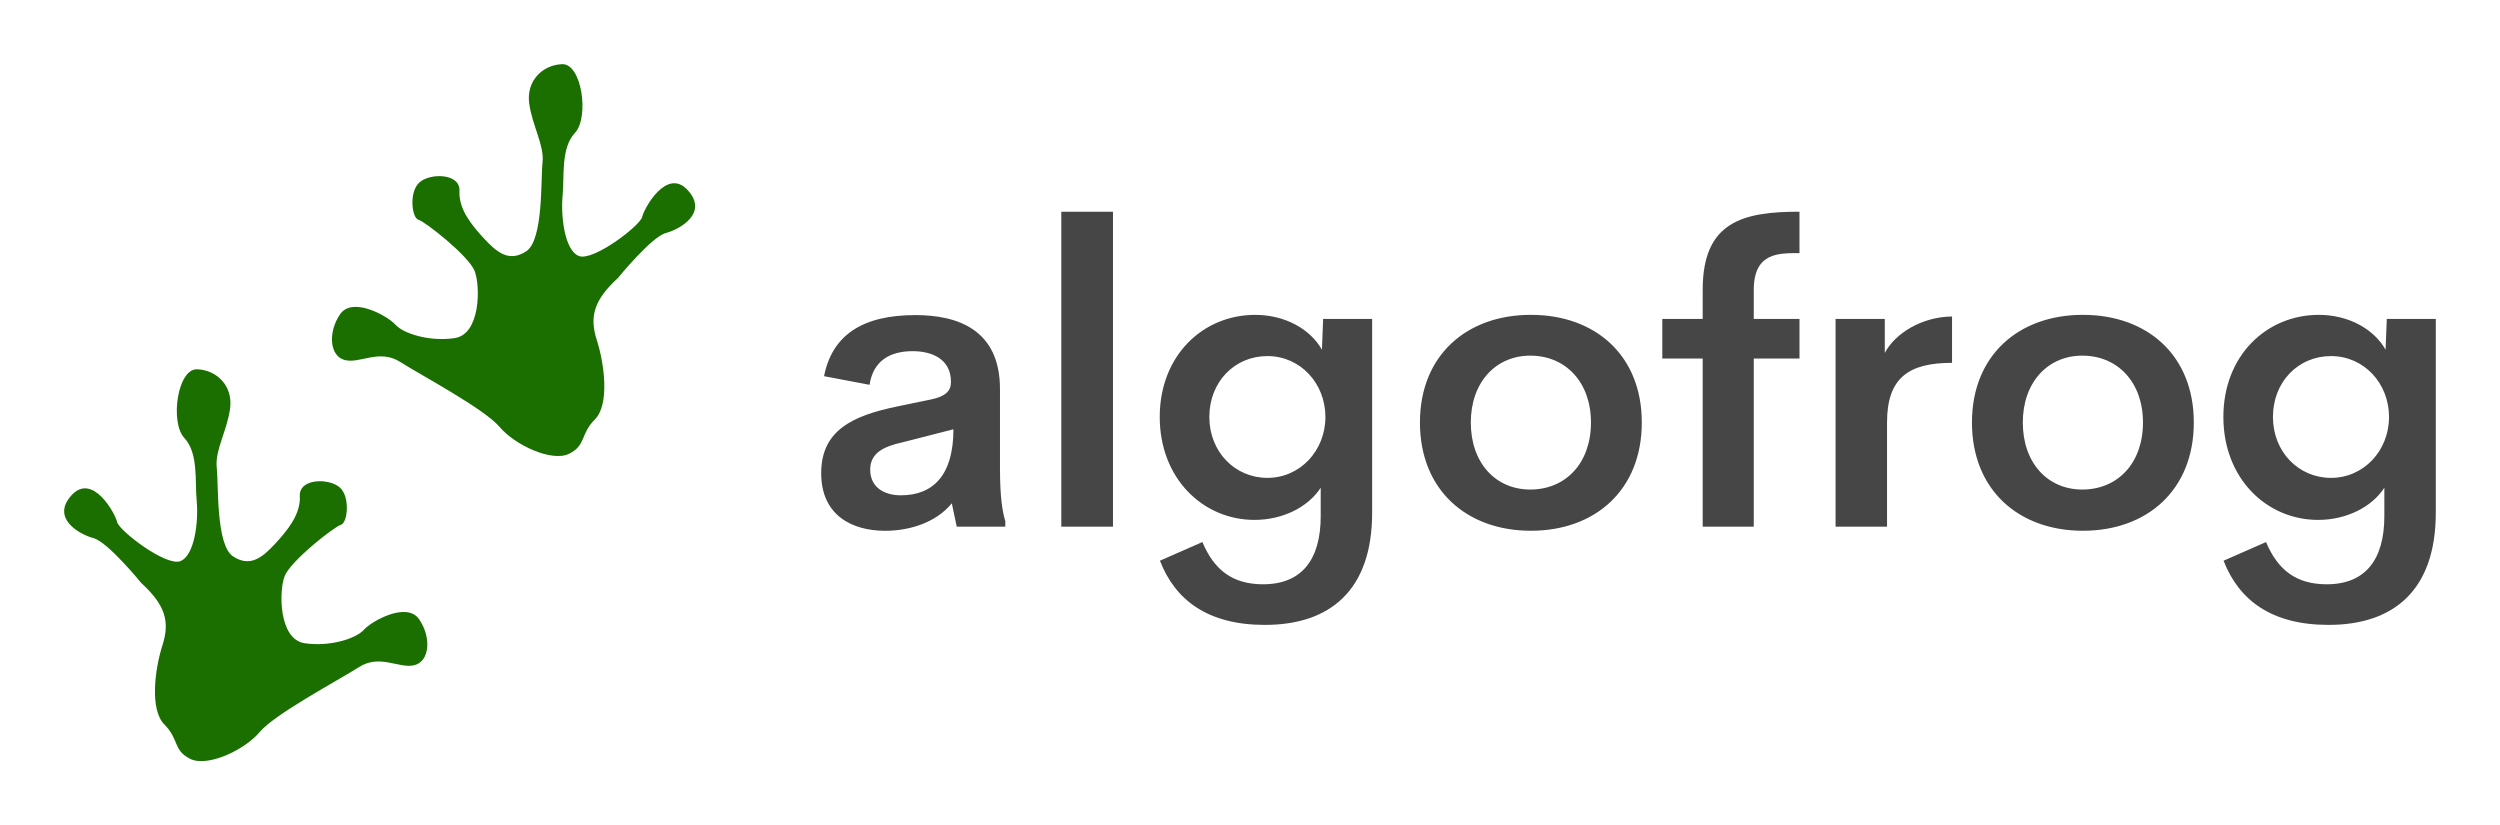
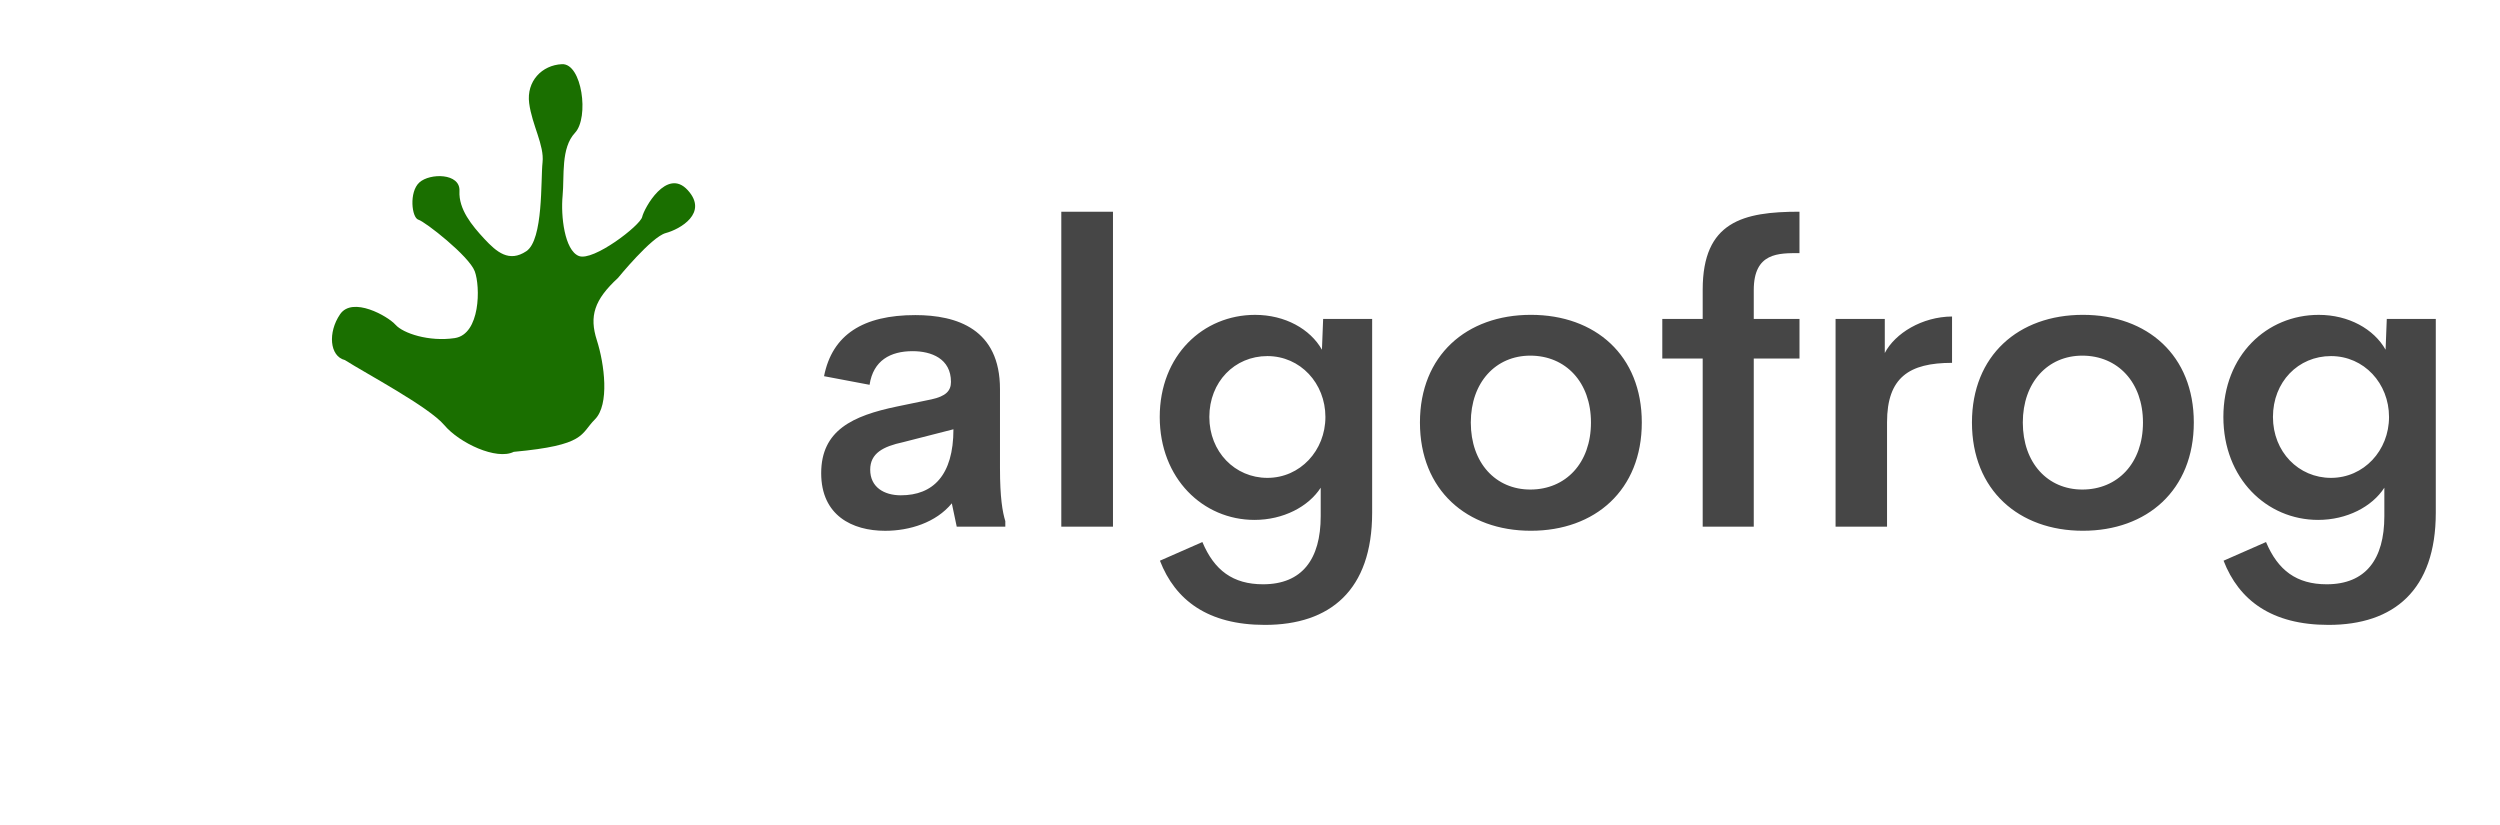
<svg xmlns="http://www.w3.org/2000/svg" version="1.1" width="3162.3" height="1043.574" viewBox="0 0 3162.3 1043.574">
  <g transform="scale(8.115) translate(10, 10)">
    <defs id="SvgjsDefs2003" />
    <g id="SvgjsG2004" featureKey="tOsHRK-0" transform="matrix(0.555,0,0,0.555,-0,-0)" fill="#1a6f00">
      <g>
-         <path d="M28.148,185.455c-4.157-4.157-2.683-15.555-0.536-22.259c2.144-6.705,0.762-11.295-5.943-17.463   c0,0-9.387-11.531-13.409-12.604c-4.022-1.072-12.068-5.631-6.168-12.067c5.899-6.437,12.245,5.126,12.782,7.539   c0.536,2.414,13.768,12.574,17.79,10.965c4.022-1.608,5.095-11.263,4.559-16.896c-0.536-5.631,0.536-13.408-3.485-17.699   c-4.024-4.29-1.969-19.546,3.663-19.278c5.632,0.268,10.014,4.797,9.209,10.965c-0.805,6.168-4.291,11.8-3.755,16.627   c0.536,4.827-0.268,21.723,4.56,24.94c4.827,3.219,8.313,0.269,11.799-3.486c3.486-3.754,7.242-8.313,6.973-13.408   c-0.268-5.096,8.314-5.096,11.264-2.414c2.95,2.682,2.146,9.922,0.269,10.459c-1.877,0.536-14.214,10.19-15.822,14.481   c-1.609,4.291-1.609,17.699,5.632,18.773c7.24,1.073,14.481-1.341,16.627-3.755c2.146-2.413,12.067-8.045,15.554-2.949   c3.486,5.096,2.95,11.799-1.34,12.872c-4.291,1.073-9.655-3.218-15.555,0.536c-5.9,3.755-23.601,13.141-27.891,18.236   c-4.291,5.096-14.706,9.953-19.533,7.54C30.561,192.695,32.305,189.611,28.148,185.455z" />
-         <path d="M149.065,99.766c4.157-4.157,2.683-15.555,0.536-22.259c-2.145-6.705-0.762-11.295,5.943-17.463   c0,0,9.387-11.531,13.409-12.604c4.022-1.072,12.068-5.631,6.168-12.067c-5.899-6.437-12.245,5.126-12.782,7.539   c-0.536,2.414-13.768,12.574-17.79,10.965c-4.023-1.608-5.095-11.263-4.559-16.896c0.536-5.631-0.536-13.408,3.485-17.699   c4.023-4.29,1.969-19.546-3.663-19.278c-5.632,0.267-10.014,4.797-9.209,10.965c0.805,6.168,4.291,11.8,3.755,16.627   c-0.536,4.827,0.268,21.723-4.559,24.94c-4.827,3.219-8.313,0.269-11.799-3.486c-3.486-3.754-7.242-8.314-6.973-13.408   c0.268-5.096-8.314-5.096-11.264-2.414c-2.95,2.682-2.146,9.922-0.269,10.459c1.877,0.536,14.214,10.19,15.822,14.481   c1.609,4.291,1.609,17.699-5.632,18.772c-7.24,1.073-14.481-1.341-16.627-3.755c-2.146-2.413-12.067-8.045-15.554-2.949   c-3.486,5.096-2.95,11.799,1.34,12.872c4.291,1.073,9.655-3.218,15.555,0.536c5.9,3.755,23.601,13.141,27.891,18.236   c4.291,5.096,14.706,9.953,19.533,7.54C146.652,107.006,144.908,103.922,149.065,99.766z" />
+         <path d="M149.065,99.766c4.157-4.157,2.683-15.555,0.536-22.259c-2.145-6.705-0.762-11.295,5.943-17.463   c0,0,9.387-11.531,13.409-12.604c4.022-1.072,12.068-5.631,6.168-12.067c-5.899-6.437-12.245,5.126-12.782,7.539   c-0.536,2.414-13.768,12.574-17.79,10.965c-4.023-1.608-5.095-11.263-4.559-16.896c0.536-5.631-0.536-13.408,3.485-17.699   c4.023-4.29,1.969-19.546-3.663-19.278c-5.632,0.267-10.014,4.797-9.209,10.965c0.805,6.168,4.291,11.8,3.755,16.627   c-0.536,4.827,0.268,21.723-4.559,24.94c-4.827,3.219-8.313,0.269-11.799-3.486c-3.486-3.754-7.242-8.314-6.973-13.408   c0.268-5.096-8.314-5.096-11.264-2.414c-2.95,2.682-2.146,9.922-0.269,10.459c1.877,0.536,14.214,10.19,15.822,14.481   c1.609,4.291,1.609,17.699-5.632,18.772c-7.24,1.073-14.481-1.341-16.627-3.755c-2.146-2.413-12.067-8.045-15.554-2.949   c-3.486,5.096-2.95,11.799,1.34,12.872c5.9,3.755,23.601,13.141,27.891,18.236   c4.291,5.096,14.706,9.953,19.533,7.54C146.652,107.006,144.908,103.922,149.065,99.766z" />
      </g>
    </g>
    <g id="SvgjsG2005" featureKey="dVtZHI-0" transform="matrix(3.273,0,0,3.273,115.283,6.634)" fill="#464646">
      <path d="M9.346 17.227 c0 1.377 0.117 2.07 0.254 2.51 l0 0.264 l-2.314 0 l-0.234 -1.113 c-0.752 0.918 -2.012 1.309 -3.174 1.309 c-1.572 0 -3.047 -0.732 -3.047 -2.744 c0 -2.041 1.494 -2.734 3.603 -3.174 l1.65 -0.342 c0.674 -0.146 0.928 -0.4 0.928 -0.83 c0 -1.113 -0.938 -1.465 -1.826 -1.465 c-1.055 0 -1.875 0.439 -2.051 1.602 l-2.168 -0.41 c0.391 -1.982 1.865 -2.91 4.346 -2.91 c1.982 0 4.033 0.664 4.033 3.525 l0 3.779 z M4.629 18.506 c1.523 0 2.5 -0.947 2.5 -3.144 l-2.402 0.615 c-0.947 0.205 -1.562 0.527 -1.562 1.309 c0 0.83 0.654 1.221 1.465 1.221 z M12.266 20 l0 -15 l2.461 0 l0 15 l-2.461 0 z M24.736 10.107 l2.334 0 l0 9.229 c0 3.691 -2.002 5.342 -5.107 5.342 c-2.715 0 -4.268 -1.172 -5 -3.057 l2.022 -0.889 c0.566 1.348 1.455 2.012 2.891 2.012 c1.855 0 2.744 -1.191 2.744 -3.242 l0 -1.357 c-0.586 0.908 -1.787 1.533 -3.154 1.533 c-2.451 0 -4.512 -1.973 -4.512 -4.902 c0 -2.939 2.07 -4.863 4.541 -4.863 c1.426 0 2.627 0.674 3.184 1.66 z M22.08 17.676 c1.562 0 2.764 -1.299 2.764 -2.9 s-1.191 -2.9 -2.764 -2.9 c-1.562 0 -2.764 1.23 -2.764 2.9 c0 1.66 1.221 2.9 2.764 2.9 z M34.629 20.195 c-3.047 0 -5.283 -1.934 -5.283 -5.156 c0 -3.193 2.217 -5.127 5.283 -5.127 c3.076 0 5.283 1.934 5.283 5.127 c0 3.223 -2.227 5.156 -5.283 5.156 z M34.6 18.232 c1.69 0 2.891 -1.26 2.891 -3.193 c0 -1.914 -1.201 -3.184 -2.891 -3.184 c-1.641 0 -2.832 1.27 -2.832 3.184 c0 1.934 1.191 3.193 2.832 3.193 z M47.422 6.973 c-0.986 0 -2.178 -0.039 -2.178 1.758 l0 1.377 l2.178 0 l0 1.885 l-2.178 0 l0 8.008 l-2.432 0 l0 -8.008 l-1.924 0 l0 -1.885 l1.924 0 l0 -1.397 c0 -3.242 1.924 -3.711 4.609 -3.711 l0 1.973 z M51.484 11.729 c0.488 -0.938 1.777 -1.728 3.203 -1.738 l0 2.207 c-2.041 0 -3.096 0.693 -3.096 2.832 l0 4.971 l-2.451 0 l0 -9.893 l2.344 0 l0 1.621 z M60.918 20.195 c-3.047 0 -5.283 -1.934 -5.283 -5.156 c0 -3.193 2.217 -5.127 5.283 -5.127 c3.076 0 5.283 1.934 5.283 5.127 c0 3.223 -2.227 5.156 -5.283 5.156 z M60.889 18.232 c1.69 0 2.891 -1.26 2.891 -3.193 c0 -1.914 -1.201 -3.184 -2.891 -3.184 c-1.641 0 -2.832 1.27 -2.832 3.184 c0 1.934 1.191 3.193 2.832 3.193 z M75.391 10.107 l2.334 0 l0 9.229 c0 3.691 -2.002 5.342 -5.107 5.342 c-2.715 0 -4.268 -1.172 -5 -3.057 l2.022 -0.889 c0.566 1.348 1.455 2.012 2.891 2.012 c1.855 0 2.744 -1.191 2.744 -3.242 l0 -1.357 c-0.586 0.908 -1.787 1.533 -3.154 1.533 c-2.451 0 -4.512 -1.973 -4.512 -4.902 c0 -2.939 2.07 -4.863 4.541 -4.863 c1.426 0 2.627 0.674 3.184 1.66 z M72.734 17.676 c1.562 0 2.764 -1.299 2.764 -2.9 s-1.191 -2.9 -2.764 -2.9 c-1.562 0 -2.764 1.23 -2.764 2.9 c0 1.66 1.221 2.9 2.764 2.9 z" />
    </g>
  </g>
</svg>